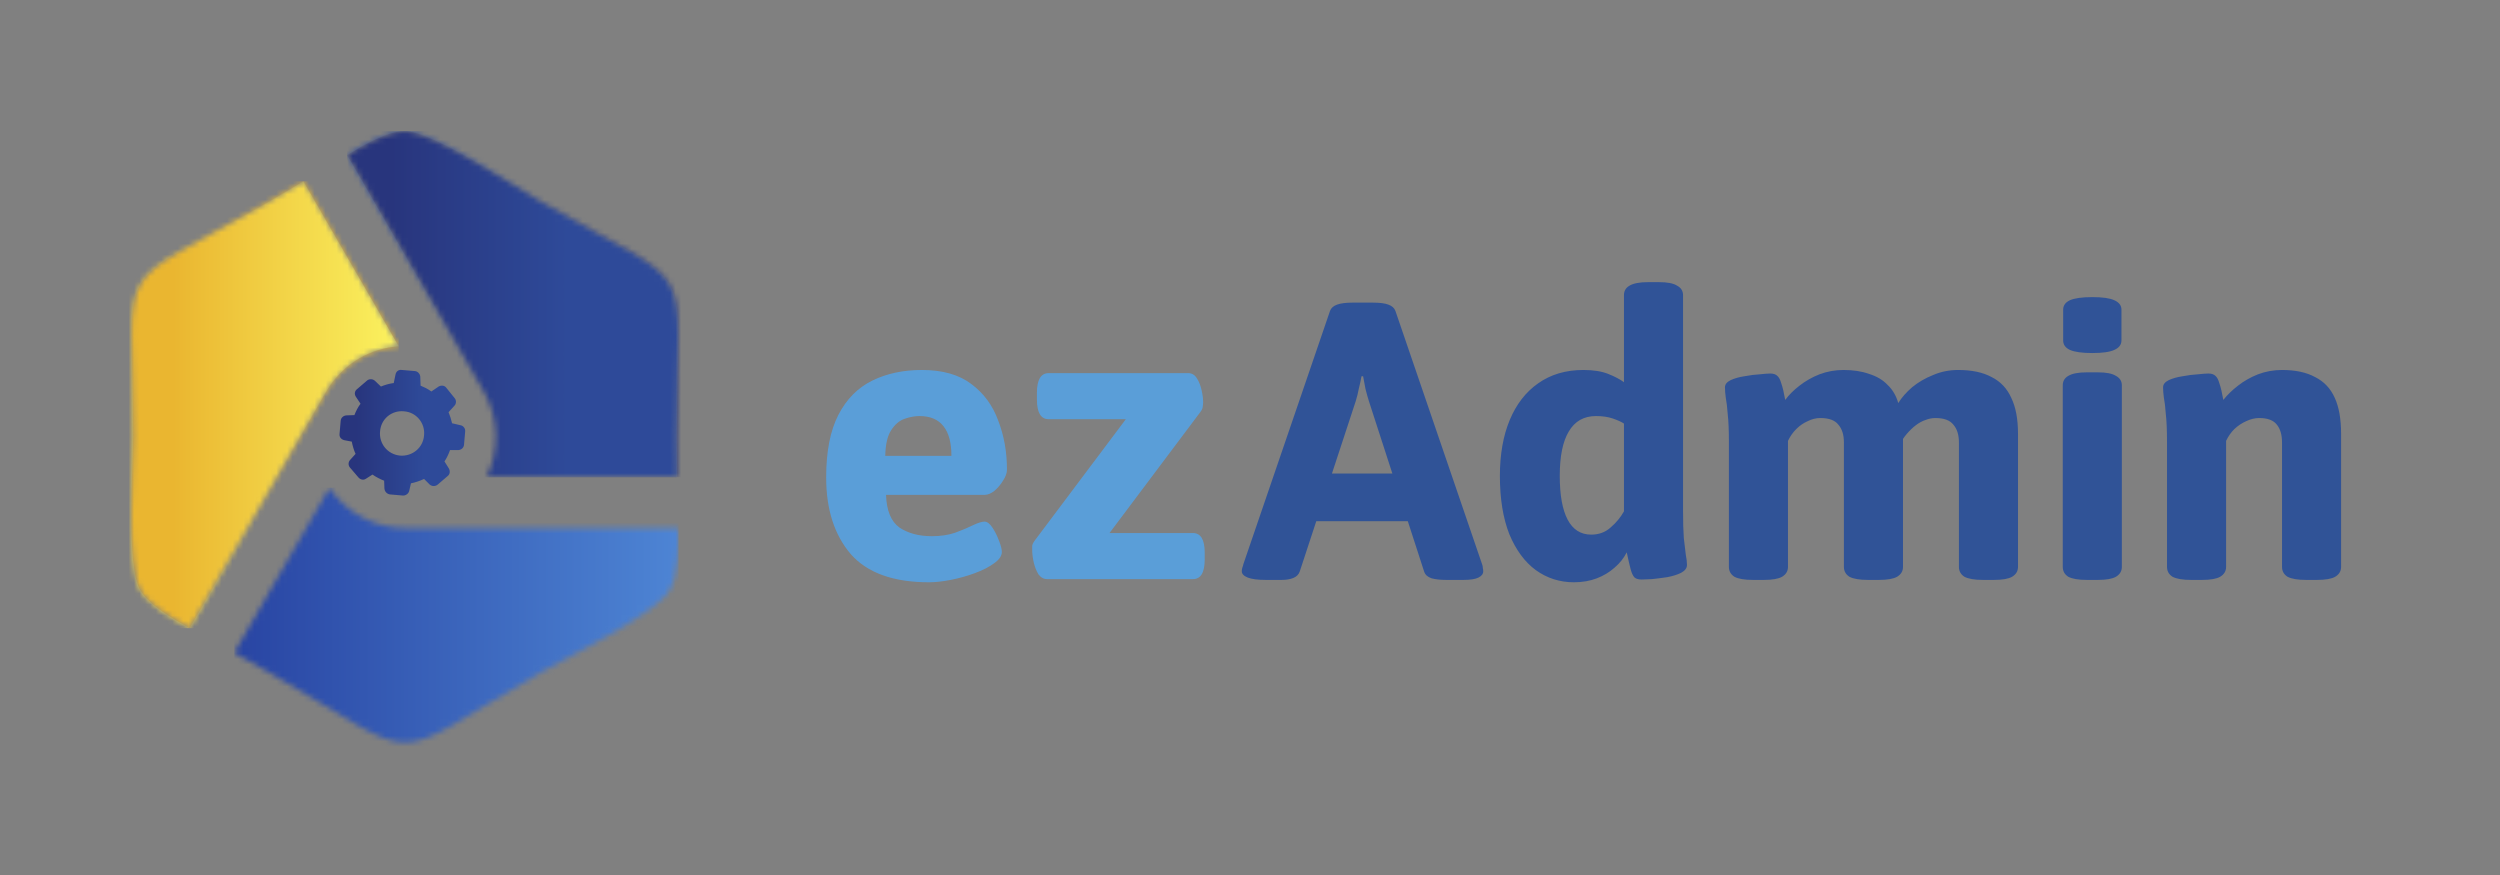
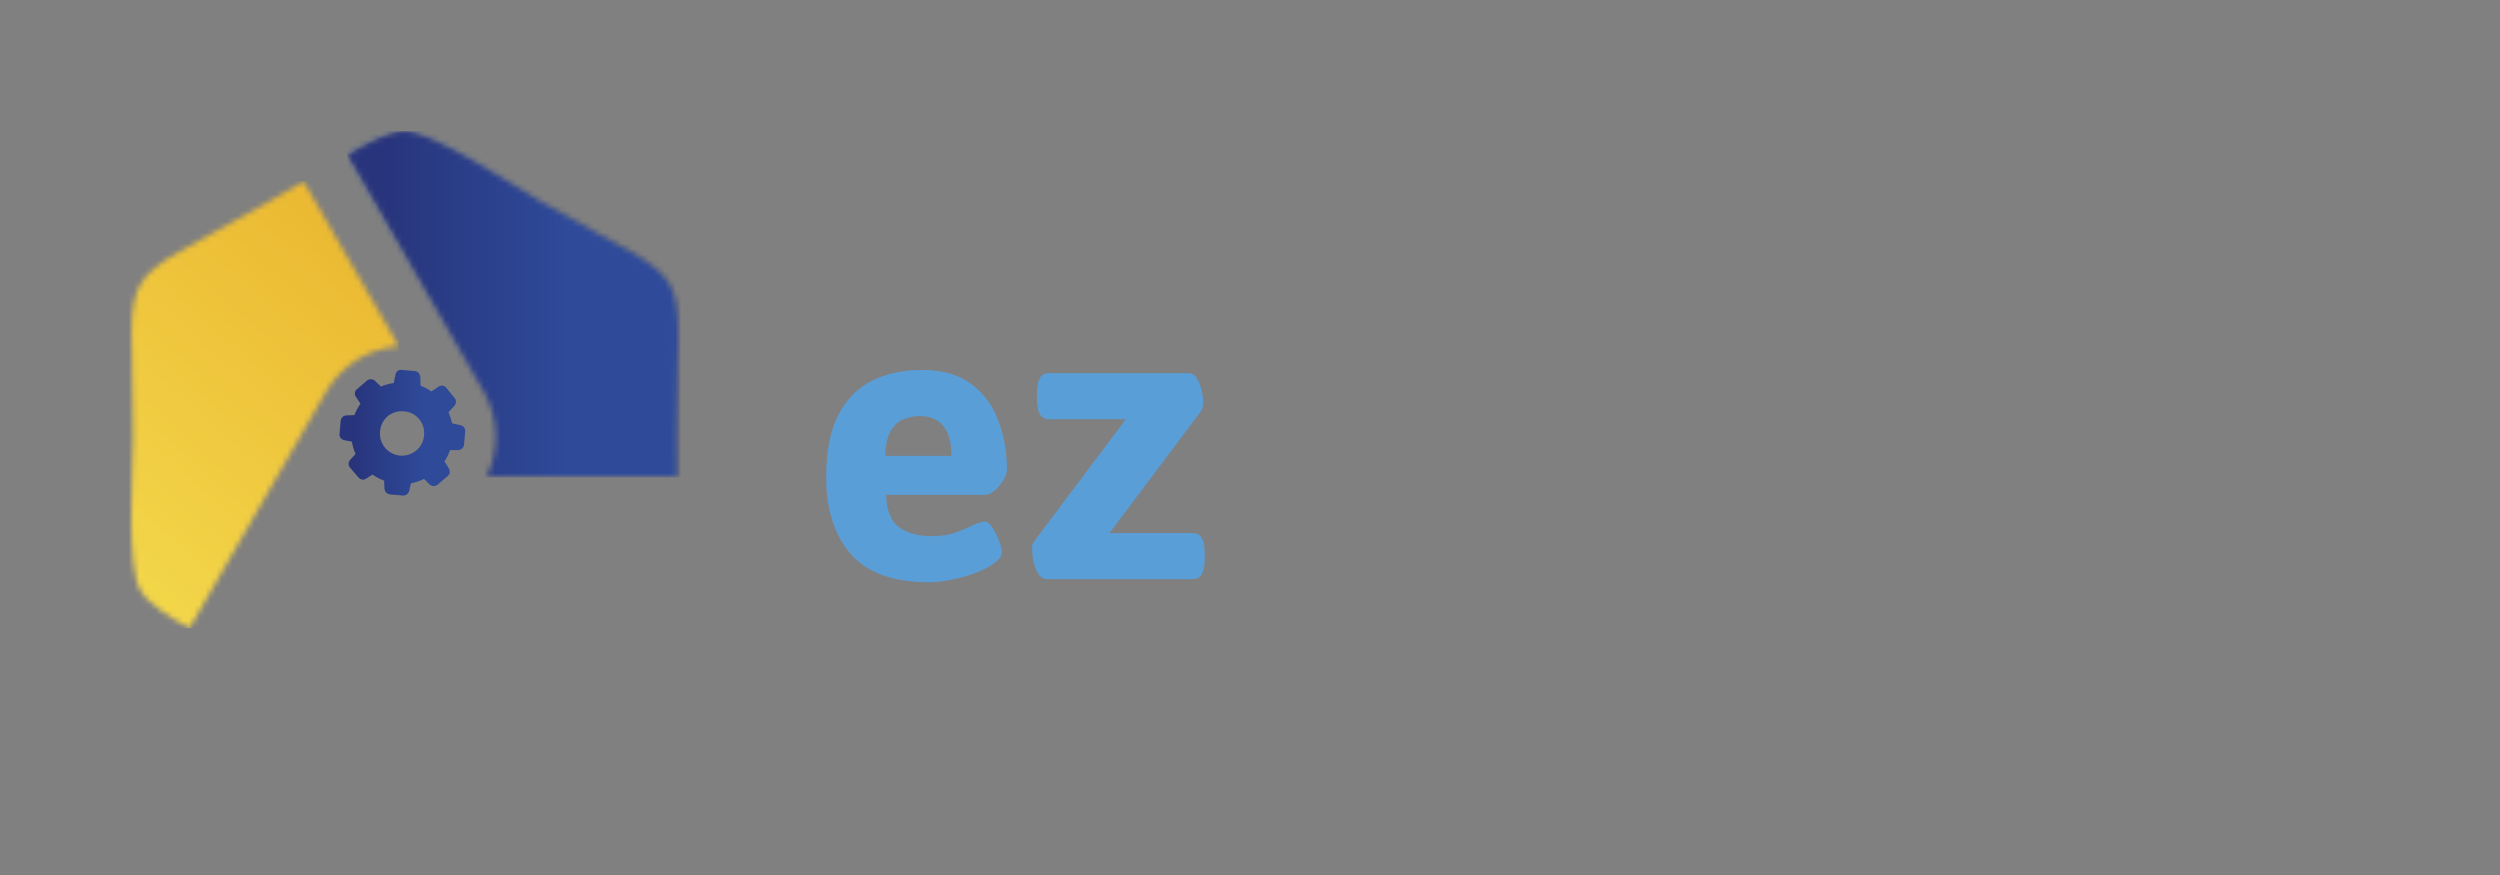
<svg xmlns="http://www.w3.org/2000/svg" width="457" height="160" viewBox="0 0 457 160" fill="none">
  <rect x="0" y="0" width="457" height="160" fill="#808080" stroke="none" />
  <mask id="mask0_11055_334" style="mask-type:luminance" maskUnits="userSpaceOnUse" x="24" y="33" width="49" height="82">
    <path d="M55.485 33.139C53.392 34.393 51.291 35.63 49.18 36.848C19.614 53.918 24.33 45.753 24.33 79.887C24.33 85.317 23.02 103.33 25.62 107.833C27.251 110.658 31.514 113.093 34.658 114.825L59.514 71.765C60.984 69.149 63.111 66.985 65.712 65.487C67.907 64.219 70.38 63.473 72.901 63.297L55.485 33.139Z" fill="white" />
  </mask>
  <g mask="url(#mask0_11055_334)">
    <path d="M19.593 114.836H72.885V33.139H19.593V114.836Z" fill="url(#paint0_linear_11055_334)" />
-     <path d="M55.458 33.139C53.398 34.383 51.302 35.626 49.17 36.87C19.593 53.923 24.336 45.769 24.336 79.876C24.336 85.312 23.004 103.325 25.615 107.855C27.267 110.679 31.53 113.077 34.675 114.836L59.508 71.776C61.001 69.165 63.132 66.98 65.69 65.487C67.929 64.208 70.38 63.462 72.885 63.302L55.458 33.139Z" fill="url(#paint1_linear_11055_334)" />
  </g>
  <mask id="mask1_11055_334" style="mask-type:luminance" maskUnits="userSpaceOnUse" x="63" y="24" width="61" height="64">
    <path d="M63.452 28.322L88.43 71.579C91.217 76.407 91.35 82.296 88.957 87.204H123.784C123.744 84.767 123.725 82.328 123.725 79.887C123.725 45.754 128.436 53.918 98.87 36.849C94.169 34.131 79.221 23.995 74.02 24C70.763 24 66.527 26.467 63.452 28.322Z" fill="white" />
  </mask>
  <g mask="url(#mask1_11055_334)">
    <path d="M63.452 87.231H128.415V23.973H63.452V87.231Z" fill="url(#paint2_linear_11055_334)" />
    <path d="M63.452 28.343L88.446 71.563C91.217 76.412 91.377 82.275 88.979 87.231H123.778C123.743 84.779 123.725 82.328 123.725 79.876C123.725 45.77 128.415 53.923 98.891 36.87C94.148 34.152 79.226 23.973 74.004 23.973C70.753 23.973 66.543 26.478 63.452 28.343Z" fill="url(#paint3_linear_11055_334)" />
  </g>
  <mask id="mask2_11055_334" style="mask-type:luminance" maskUnits="userSpaceOnUse" x="42" y="89" width="82" height="47">
-     <path d="M42.812 119.323C44.944 120.51 47.066 121.711 49.18 122.926C78.741 139.995 69.314 139.995 98.87 122.926C103.575 120.213 119.835 112.337 122.435 107.834C124.066 105.009 124.039 100.106 123.97 96.52H74.265C68.616 96.594 63.356 93.823 60.222 89.165L42.812 119.323Z" fill="white" />
-   </mask>
+     </mask>
  <g mask="url(#mask2_11055_334)">
    <path d="M42.828 139.99H124.044V89.149H42.828V139.99Z" fill="url(#paint4_linear_11055_334)" />
  </g>
  <path fill-rule="evenodd" clip-rule="evenodd" d="M84.236 77.745C84.715 77.852 85.088 78.331 85.035 78.864L84.822 81.316C84.769 81.849 84.342 82.222 83.809 82.275H82.264C81.997 83.021 81.678 83.714 81.251 84.353L82.051 85.632C82.317 86.112 82.264 86.698 81.838 87.018L79.972 88.617C79.546 88.936 78.96 88.936 78.533 88.563L77.521 87.551C76.722 87.924 75.922 88.19 75.123 88.35L74.803 89.736C74.696 90.215 74.217 90.588 73.684 90.588L71.233 90.375C70.7 90.269 70.326 89.842 70.273 89.309L70.22 87.871C69.474 87.586 68.763 87.213 68.088 86.751L66.916 87.498C66.49 87.817 65.903 87.711 65.53 87.284L63.931 85.419C63.612 84.993 63.665 84.406 64.038 84.034L64.997 82.968C64.678 82.275 64.464 81.529 64.305 80.729L62.919 80.463C62.333 80.303 62.013 79.877 62.066 79.344L62.279 76.892C62.333 76.359 62.759 75.986 63.292 75.933L64.784 75.88C65.051 75.187 65.424 74.441 65.903 73.801L65.051 72.522C64.731 72.043 64.838 71.457 65.264 71.137L67.129 69.538C67.555 69.218 68.142 69.272 68.515 69.591L69.634 70.657C70.433 70.337 71.179 70.124 71.979 70.018L72.298 68.472C72.405 67.886 72.885 67.566 73.364 67.62L75.869 67.833C76.348 67.886 76.775 68.312 76.828 68.845L76.881 70.497C77.521 70.764 78.214 71.084 78.853 71.563L80.186 70.657C80.665 70.391 81.251 70.444 81.571 70.87L83.117 72.789C83.436 73.162 83.436 73.801 83.063 74.174L81.997 75.347C82.264 75.986 82.477 76.679 82.637 77.372L84.236 77.745ZM77.521 79.557C77.734 77.372 76.135 75.347 73.844 75.187C71.606 74.974 69.634 76.573 69.474 78.864C69.261 81.102 70.859 83.074 73.151 83.287C75.389 83.447 77.361 81.849 77.521 79.557Z" fill="url(#paint5_linear_11055_334)" />
  <path d="M169.816 106.44C163.288 106.44 158.512 104.712 155.488 101.256C152.512 97.752 151.024 93.096 151.024 87.288C151.024 82.536 151.768 78.72 153.256 75.84C154.744 72.96 156.808 70.872 159.448 69.576C162.088 68.28 165.112 67.632 168.52 67.632C172.312 67.632 175.336 68.496 177.592 70.224C179.848 71.904 181.48 74.136 182.488 76.92C183.544 79.656 184.072 82.632 184.072 85.848C184.072 86.472 183.832 87.144 183.352 87.864C182.92 88.584 182.392 89.208 181.768 89.736C181.144 90.216 180.568 90.456 180.04 90.456H161.968C162.064 93.336 162.88 95.328 164.416 96.432C166 97.488 167.968 98.016 170.32 98.016C171.952 98.016 173.392 97.8 174.64 97.368C175.936 96.888 177.016 96.432 177.88 96C178.792 95.568 179.488 95.352 179.968 95.352C180.448 95.352 180.928 95.712 181.408 96.432C181.888 97.152 182.296 97.968 182.632 98.88C182.968 99.744 183.136 100.416 183.136 100.896C183.136 101.616 182.656 102.312 181.696 102.984C180.784 103.656 179.608 104.256 178.168 104.784C176.728 105.312 175.264 105.72 173.776 106.008C172.288 106.296 170.968 106.44 169.816 106.44ZM161.824 83.328H173.92C173.92 80.928 173.44 79.128 172.48 77.928C171.52 76.68 170.056 76.056 168.088 76.056C167.224 76.056 166.312 76.224 165.352 76.56C164.392 76.896 163.576 77.592 162.904 78.648C162.232 79.656 161.872 81.216 161.824 83.328ZM191.421 105.864C190.797 105.864 190.269 105.576 189.837 105C189.453 104.376 189.165 103.656 188.973 102.84C188.781 101.976 188.685 101.208 188.685 100.536C188.685 100.296 188.685 100.032 188.685 99.744C188.733 99.456 188.925 99.096 189.261 98.664L208.989 72.384L211.725 76.632H191.709C190.269 76.632 189.549 75.432 189.549 73.032V71.808C189.549 69.408 190.269 68.208 191.709 68.208H217.197C217.869 68.208 218.397 68.52 218.781 69.144C219.165 69.72 219.453 70.44 219.645 71.304C219.837 72.12 219.933 72.864 219.933 73.536C219.933 73.776 219.909 74.04 219.861 74.328C219.861 74.616 219.693 74.976 219.357 75.408L199.629 101.688L196.821 97.44H218.061C219.501 97.44 220.221 98.64 220.221 101.04V102.264C220.221 104.664 219.501 105.864 218.061 105.864H191.421Z" fill="#5A9ED8" />
-   <path d="M231.392 106.008C229.904 106.008 228.8 105.864 228.08 105.576C227.36 105.288 227 104.904 227 104.424C227 104.232 227.024 104.04 227.072 103.848C227.168 103.608 227.24 103.368 227.288 103.128L243.128 56.832C243.32 56.304 243.752 55.92 244.424 55.68C245.096 55.44 246.032 55.32 247.232 55.32H250.976C252.224 55.32 253.16 55.44 253.784 55.68C254.456 55.92 254.888 56.304 255.08 56.832L270.92 103.128C271.016 103.368 271.064 103.608 271.064 103.848C271.112 104.04 271.136 104.232 271.136 104.424C271.136 104.904 270.848 105.288 270.272 105.576C269.696 105.864 268.784 106.008 267.536 106.008H264.368C263.312 106.008 262.424 105.912 261.704 105.72C260.984 105.48 260.528 105.072 260.336 104.496L250.256 73.392C250.016 72.624 249.8 71.856 249.608 71.088C249.464 70.32 249.32 69.552 249.176 68.784H248.888C248.744 69.552 248.576 70.32 248.384 71.088C248.24 71.856 248.048 72.624 247.808 73.392L237.584 104.496C237.392 105.024 237.008 105.408 236.432 105.648C235.856 105.888 235.136 106.008 234.272 106.008H231.392ZM236.792 95.28V86.568H261.416V95.28H236.792ZM287.716 106.44C285.124 106.44 282.796 105.696 280.732 104.208C278.716 102.72 277.108 100.536 275.908 97.656C274.756 94.728 274.18 91.176 274.18 87C274.18 83.064 274.78 79.656 275.98 76.776C277.18 73.896 278.908 71.664 281.164 70.08C283.468 68.448 286.228 67.632 289.444 67.632C291.268 67.632 292.78 67.872 293.98 68.352C295.18 68.832 296.14 69.336 296.86 69.864V53.952C296.86 53.184 297.196 52.608 297.868 52.224C298.588 51.792 299.716 51.576 301.252 51.576H303.268C304.804 51.576 305.908 51.792 306.58 52.224C307.3 52.608 307.66 53.184 307.66 53.952V93.336C307.66 95.448 307.708 97.128 307.804 98.376C307.948 99.624 308.068 100.632 308.164 101.4C308.308 102.12 308.38 102.744 308.38 103.272C308.38 103.848 308.02 104.328 307.3 104.712C306.628 105.048 305.788 105.312 304.78 105.504C303.82 105.648 302.884 105.768 301.972 105.864C301.108 105.912 300.484 105.936 300.1 105.936C299.524 105.936 299.092 105.816 298.804 105.576C298.516 105.288 298.276 104.784 298.084 104.064C297.892 103.344 297.652 102.312 297.364 100.968C296.836 102.024 296.092 102.96 295.132 103.776C294.22 104.592 293.14 105.24 291.892 105.72C290.644 106.2 289.252 106.44 287.716 106.44ZM290.884 97.728C292.276 97.728 293.452 97.296 294.412 96.432C295.42 95.568 296.236 94.584 296.86 93.48V77.424C296.332 77.088 295.636 76.776 294.772 76.488C293.908 76.2 292.9 76.056 291.748 76.056C289.54 76.056 287.884 76.992 286.78 78.864C285.676 80.688 285.124 83.4 285.124 87C285.124 90.504 285.604 93.168 286.564 94.992C287.524 96.816 288.964 97.728 290.884 97.728ZM320.435 106.008C318.899 106.008 317.771 105.816 317.051 105.432C316.379 105 316.043 104.4 316.043 103.632V80.736C316.043 78.624 315.971 76.944 315.827 75.696C315.731 74.4 315.611 73.392 315.467 72.672C315.371 71.952 315.323 71.328 315.323 70.8C315.323 70.272 315.659 69.84 316.331 69.504C317.051 69.168 317.891 68.928 318.851 68.784C319.859 68.592 320.795 68.472 321.659 68.424C322.571 68.328 323.219 68.28 323.603 68.28C324.179 68.28 324.611 68.424 324.899 68.712C325.187 68.952 325.427 69.408 325.619 70.08C325.859 70.752 326.099 71.76 326.339 73.104C327.011 72.192 327.875 71.328 328.931 70.512C330.035 69.648 331.259 68.952 332.603 68.424C333.995 67.896 335.459 67.632 336.995 67.632C338.771 67.632 340.331 67.872 341.675 68.352C343.067 68.784 344.195 69.456 345.059 70.368C345.971 71.232 346.619 72.336 347.003 73.68C347.627 72.672 348.467 71.712 349.523 70.8C350.627 69.888 351.899 69.144 353.339 68.568C354.779 67.944 356.315 67.632 357.947 67.632C360.443 67.632 362.483 68.064 364.067 68.928C365.699 69.744 366.899 71.016 367.667 72.744C368.483 74.424 368.891 76.608 368.891 79.296V103.632C368.891 104.4 368.531 105 367.811 105.432C367.139 105.816 366.035 106.008 364.499 106.008H362.483C360.947 106.008 359.819 105.816 359.099 105.432C358.427 105 358.091 104.4 358.091 103.632V80.88C358.091 79.488 357.755 78.408 357.083 77.64C356.459 76.824 355.355 76.416 353.771 76.416C353.195 76.416 352.595 76.536 351.971 76.776C351.395 76.968 350.819 77.28 350.243 77.712C349.667 78.144 349.091 78.696 348.515 79.368C347.987 79.992 347.507 80.736 347.075 81.6L347.147 75.768C347.387 76.392 347.555 76.992 347.651 77.568C347.795 78.144 347.867 78.744 347.867 79.368V103.632C347.867 104.4 347.507 105 346.787 105.432C346.115 105.816 345.011 106.008 343.475 106.008H341.459C339.923 106.008 338.795 105.816 338.075 105.432C337.403 105 337.067 104.4 337.067 103.632V80.88C337.067 79.488 336.731 78.408 336.059 77.64C335.435 76.824 334.331 76.416 332.747 76.416C331.979 76.416 331.211 76.608 330.443 76.992C329.675 77.328 328.979 77.808 328.355 78.432C327.731 79.056 327.227 79.776 326.843 80.592V103.632C326.843 104.4 326.483 105 325.763 105.432C325.091 105.816 323.987 106.008 322.451 106.008H320.435ZM381.466 106.008C379.93 106.008 378.802 105.816 378.082 105.432C377.41 105 377.074 104.4 377.074 103.632V70.44C377.074 69.672 377.41 69.096 378.082 68.712C378.802 68.28 379.93 68.064 381.466 68.064H383.482C385.018 68.064 386.122 68.28 386.794 68.712C387.514 69.096 387.874 69.672 387.874 70.44V103.632C387.874 104.4 387.514 105 386.794 105.432C386.122 105.816 385.018 106.008 383.482 106.008H381.466ZM382.474 64.536C380.602 64.536 379.234 64.344 378.37 63.96C377.554 63.576 377.146 63 377.146 62.232V56.616C377.146 55.848 377.554 55.272 378.37 54.888C379.234 54.504 380.602 54.312 382.474 54.312C384.346 54.312 385.69 54.504 386.506 54.888C387.37 55.272 387.802 55.848 387.802 56.616V62.232C387.802 63 387.37 63.576 386.506 63.96C385.69 64.344 384.346 64.536 382.474 64.536ZM400.521 106.008C398.985 106.008 397.857 105.816 397.137 105.432C396.465 105 396.129 104.4 396.129 103.632V80.736C396.129 78.624 396.057 76.944 395.913 75.696C395.817 74.4 395.697 73.392 395.553 72.672C395.457 71.952 395.409 71.328 395.409 70.8C395.409 70.272 395.745 69.84 396.417 69.504C397.137 69.168 397.977 68.928 398.937 68.784C399.945 68.592 400.881 68.472 401.745 68.424C402.657 68.328 403.305 68.28 403.689 68.28C404.265 68.28 404.697 68.424 404.985 68.712C405.273 68.952 405.513 69.408 405.705 70.08C405.945 70.752 406.185 71.76 406.425 73.104C407.145 72.192 408.033 71.328 409.089 70.512C410.193 69.648 411.417 68.952 412.761 68.424C414.153 67.896 415.617 67.632 417.153 67.632C419.601 67.632 421.617 68.064 423.201 68.928C424.833 69.744 426.033 71.016 426.801 72.744C427.569 74.424 427.953 76.608 427.953 79.296V103.632C427.953 104.4 427.593 105 426.873 105.432C426.201 105.816 425.097 106.008 423.561 106.008H421.545C420.009 106.008 418.881 105.816 418.161 105.432C417.489 105 417.153 104.4 417.153 103.632V80.88C417.153 79.488 416.841 78.408 416.217 77.64C415.593 76.824 414.513 76.416 412.977 76.416C412.209 76.416 411.417 76.608 410.601 76.992C409.833 77.328 409.113 77.808 408.441 78.432C407.817 79.056 407.313 79.776 406.929 80.592V103.632C406.929 104.4 406.569 105 405.849 105.432C405.177 105.816 404.073 106.008 402.537 106.008H400.521Z" fill="#305397" />
  <defs>
    <linearGradient id="paint0_linear_11055_334" x1="148.98" y1="69.7" x2="27.31" y2="206.577" gradientUnits="userSpaceOnUse">
      <stop offset="0.157" stop-color="#EAB630" />
      <stop offset="1" stop-color="#FBF25F" />
    </linearGradient>
    <linearGradient id="paint1_linear_11055_334" x1="23.999" y1="33.139" x2="72.9" y2="33.139" gradientUnits="userSpaceOnUse">
      <stop offset="0.157" stop-color="#EAB630" />
      <stop offset="1" stop-color="#FBF25F" />
    </linearGradient>
    <linearGradient id="paint2_linear_11055_334" x1="92.777" y1="134.22" x2="17.768" y2="6.332" gradientUnits="userSpaceOnUse">
      <stop offset="0.133" stop-color="#28357D" />
      <stop offset="0.666" stop-color="#2E4A99" />
    </linearGradient>
    <linearGradient id="paint3_linear_11055_334" x1="63.453" y1="23.998" x2="123.997" y2="23.998" gradientUnits="userSpaceOnUse">
      <stop offset="0.133" stop-color="#28357D" />
      <stop offset="0.666" stop-color="#2E4A99" />
    </linearGradient>
    <linearGradient id="paint4_linear_11055_334" x1="-1.813" y1="89.166" x2="173.773" y2="89.166" gradientUnits="userSpaceOnUse">
      <stop stop-color="#142187" />
      <stop offset="1" stop-color="#64ACF3" />
    </linearGradient>
    <linearGradient id="paint5_linear_11055_334" x1="62.056" y1="67.612" x2="85.056" y2="67.612" gradientUnits="userSpaceOnUse">
      <stop offset="0.133" stop-color="#28357D" />
      <stop offset="0.666" stop-color="#2E4A99" />
    </linearGradient>
  </defs>
</svg>